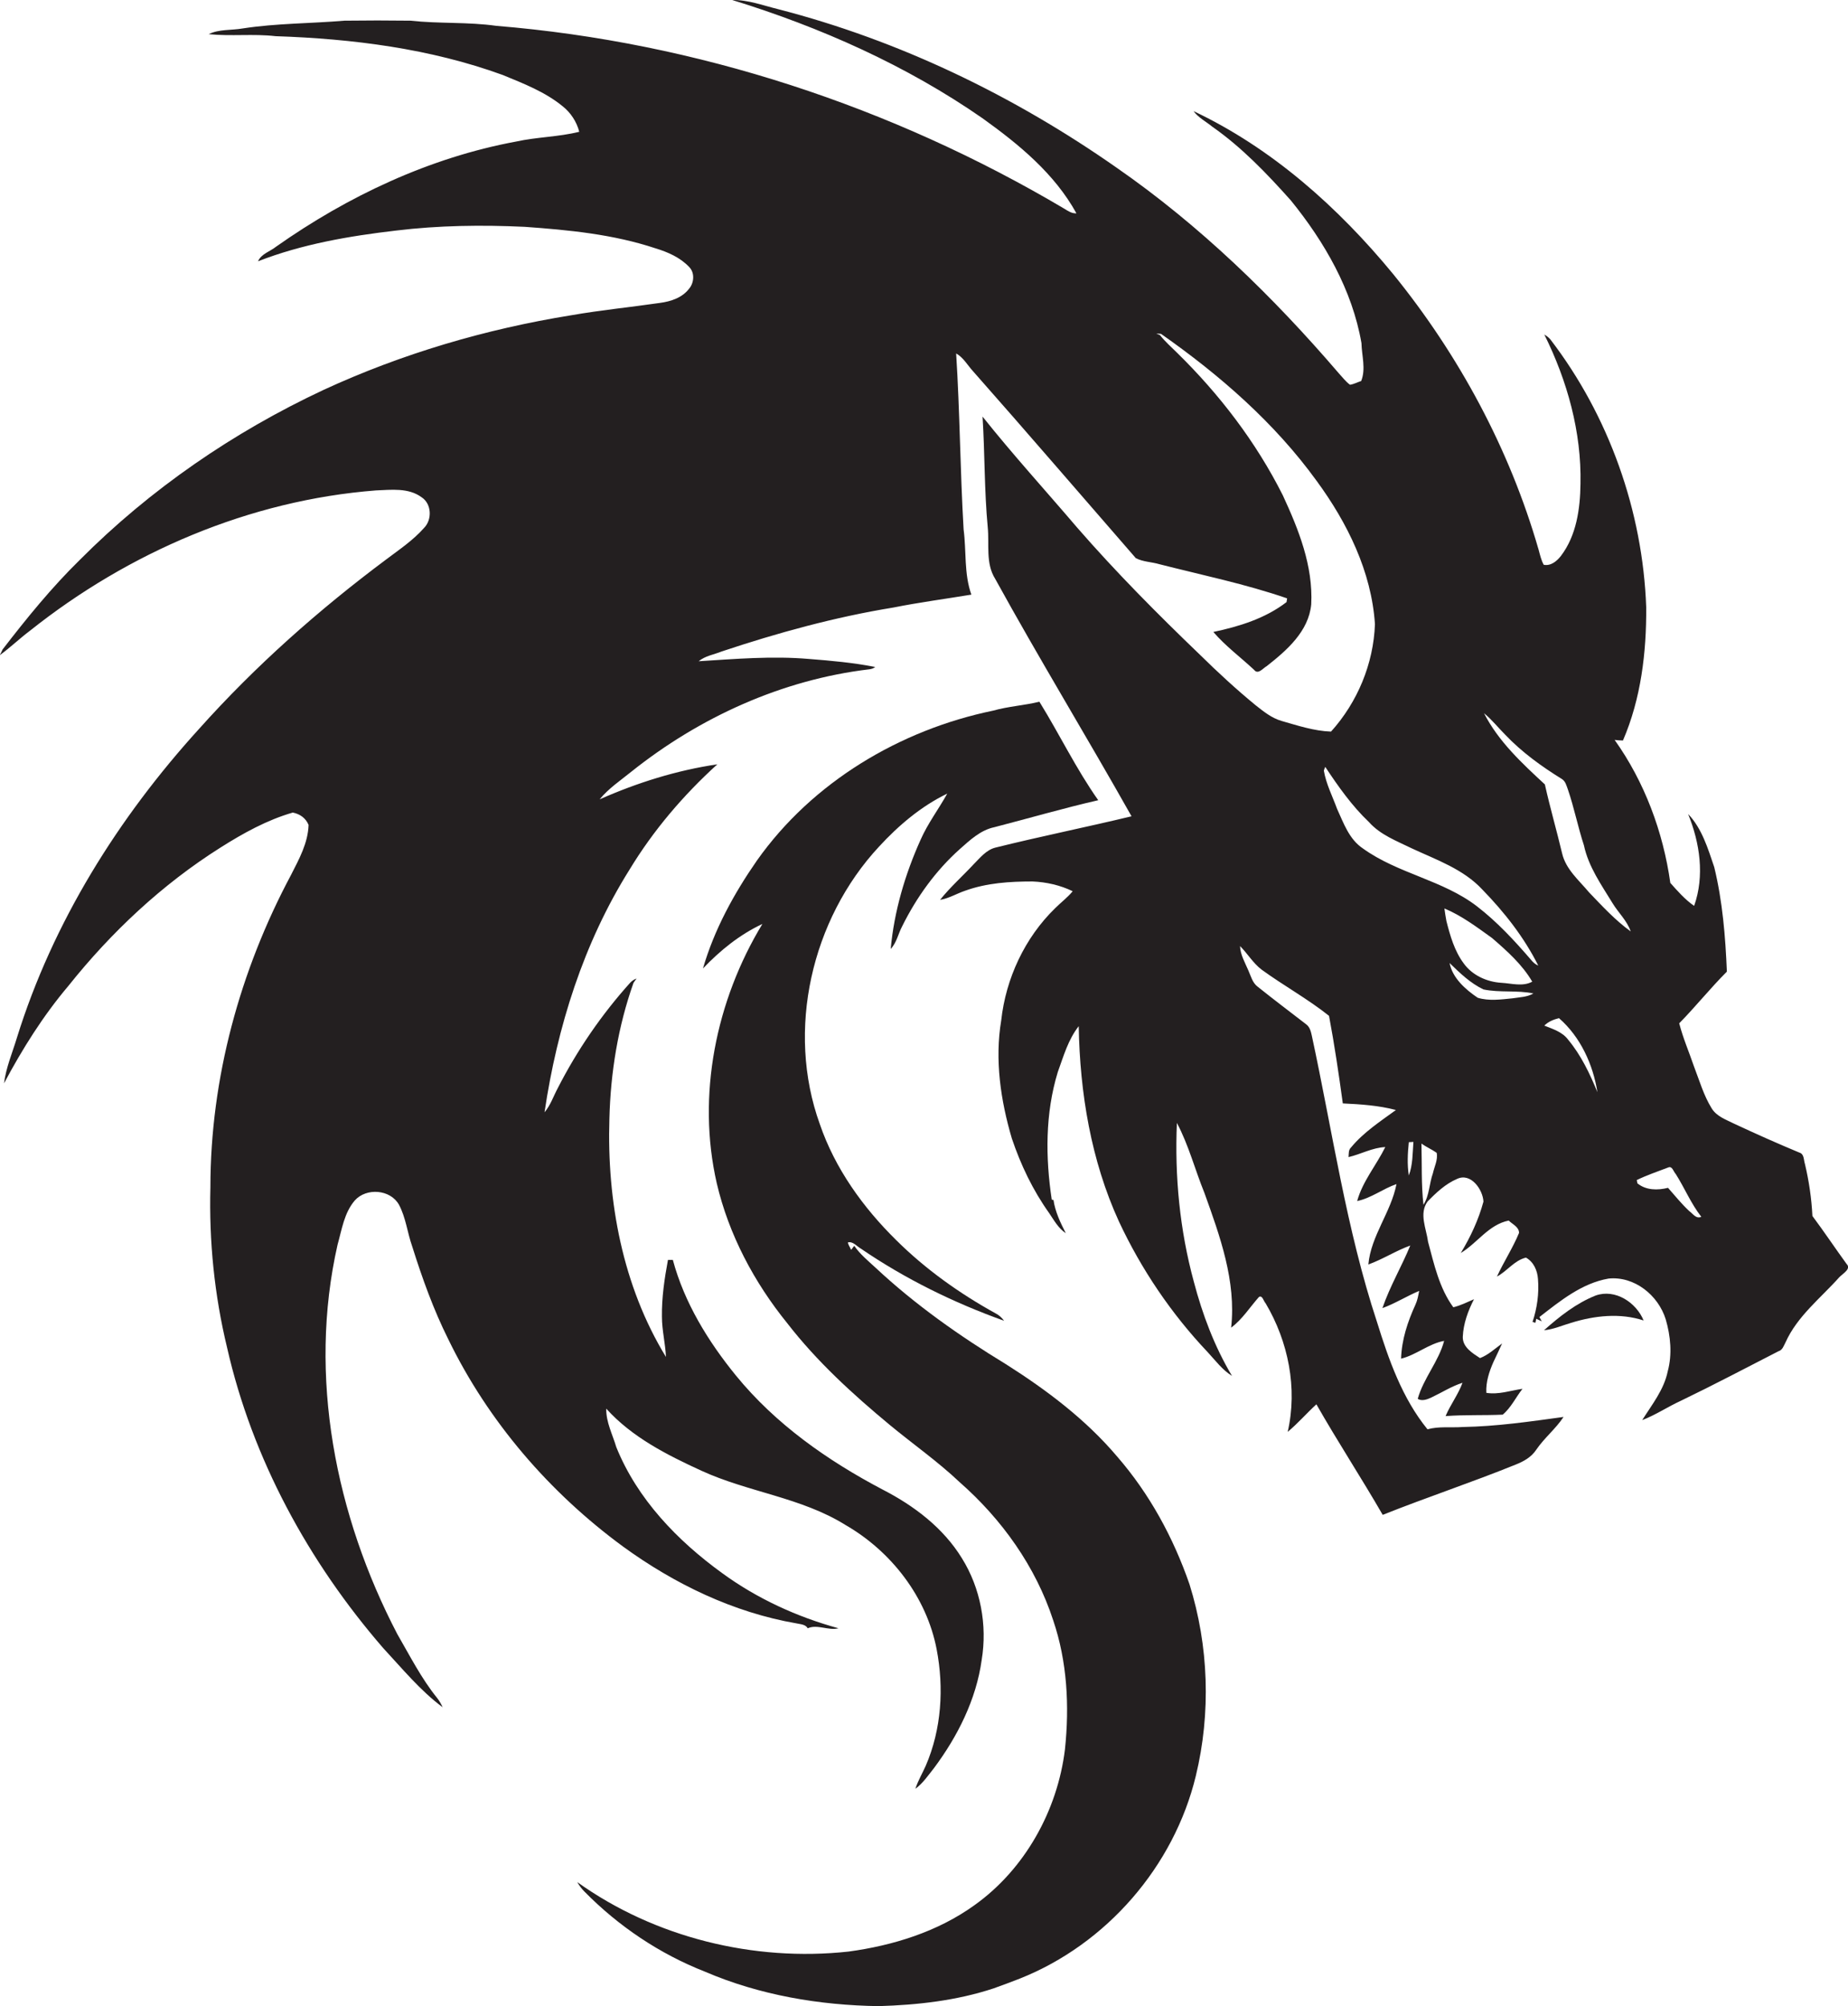
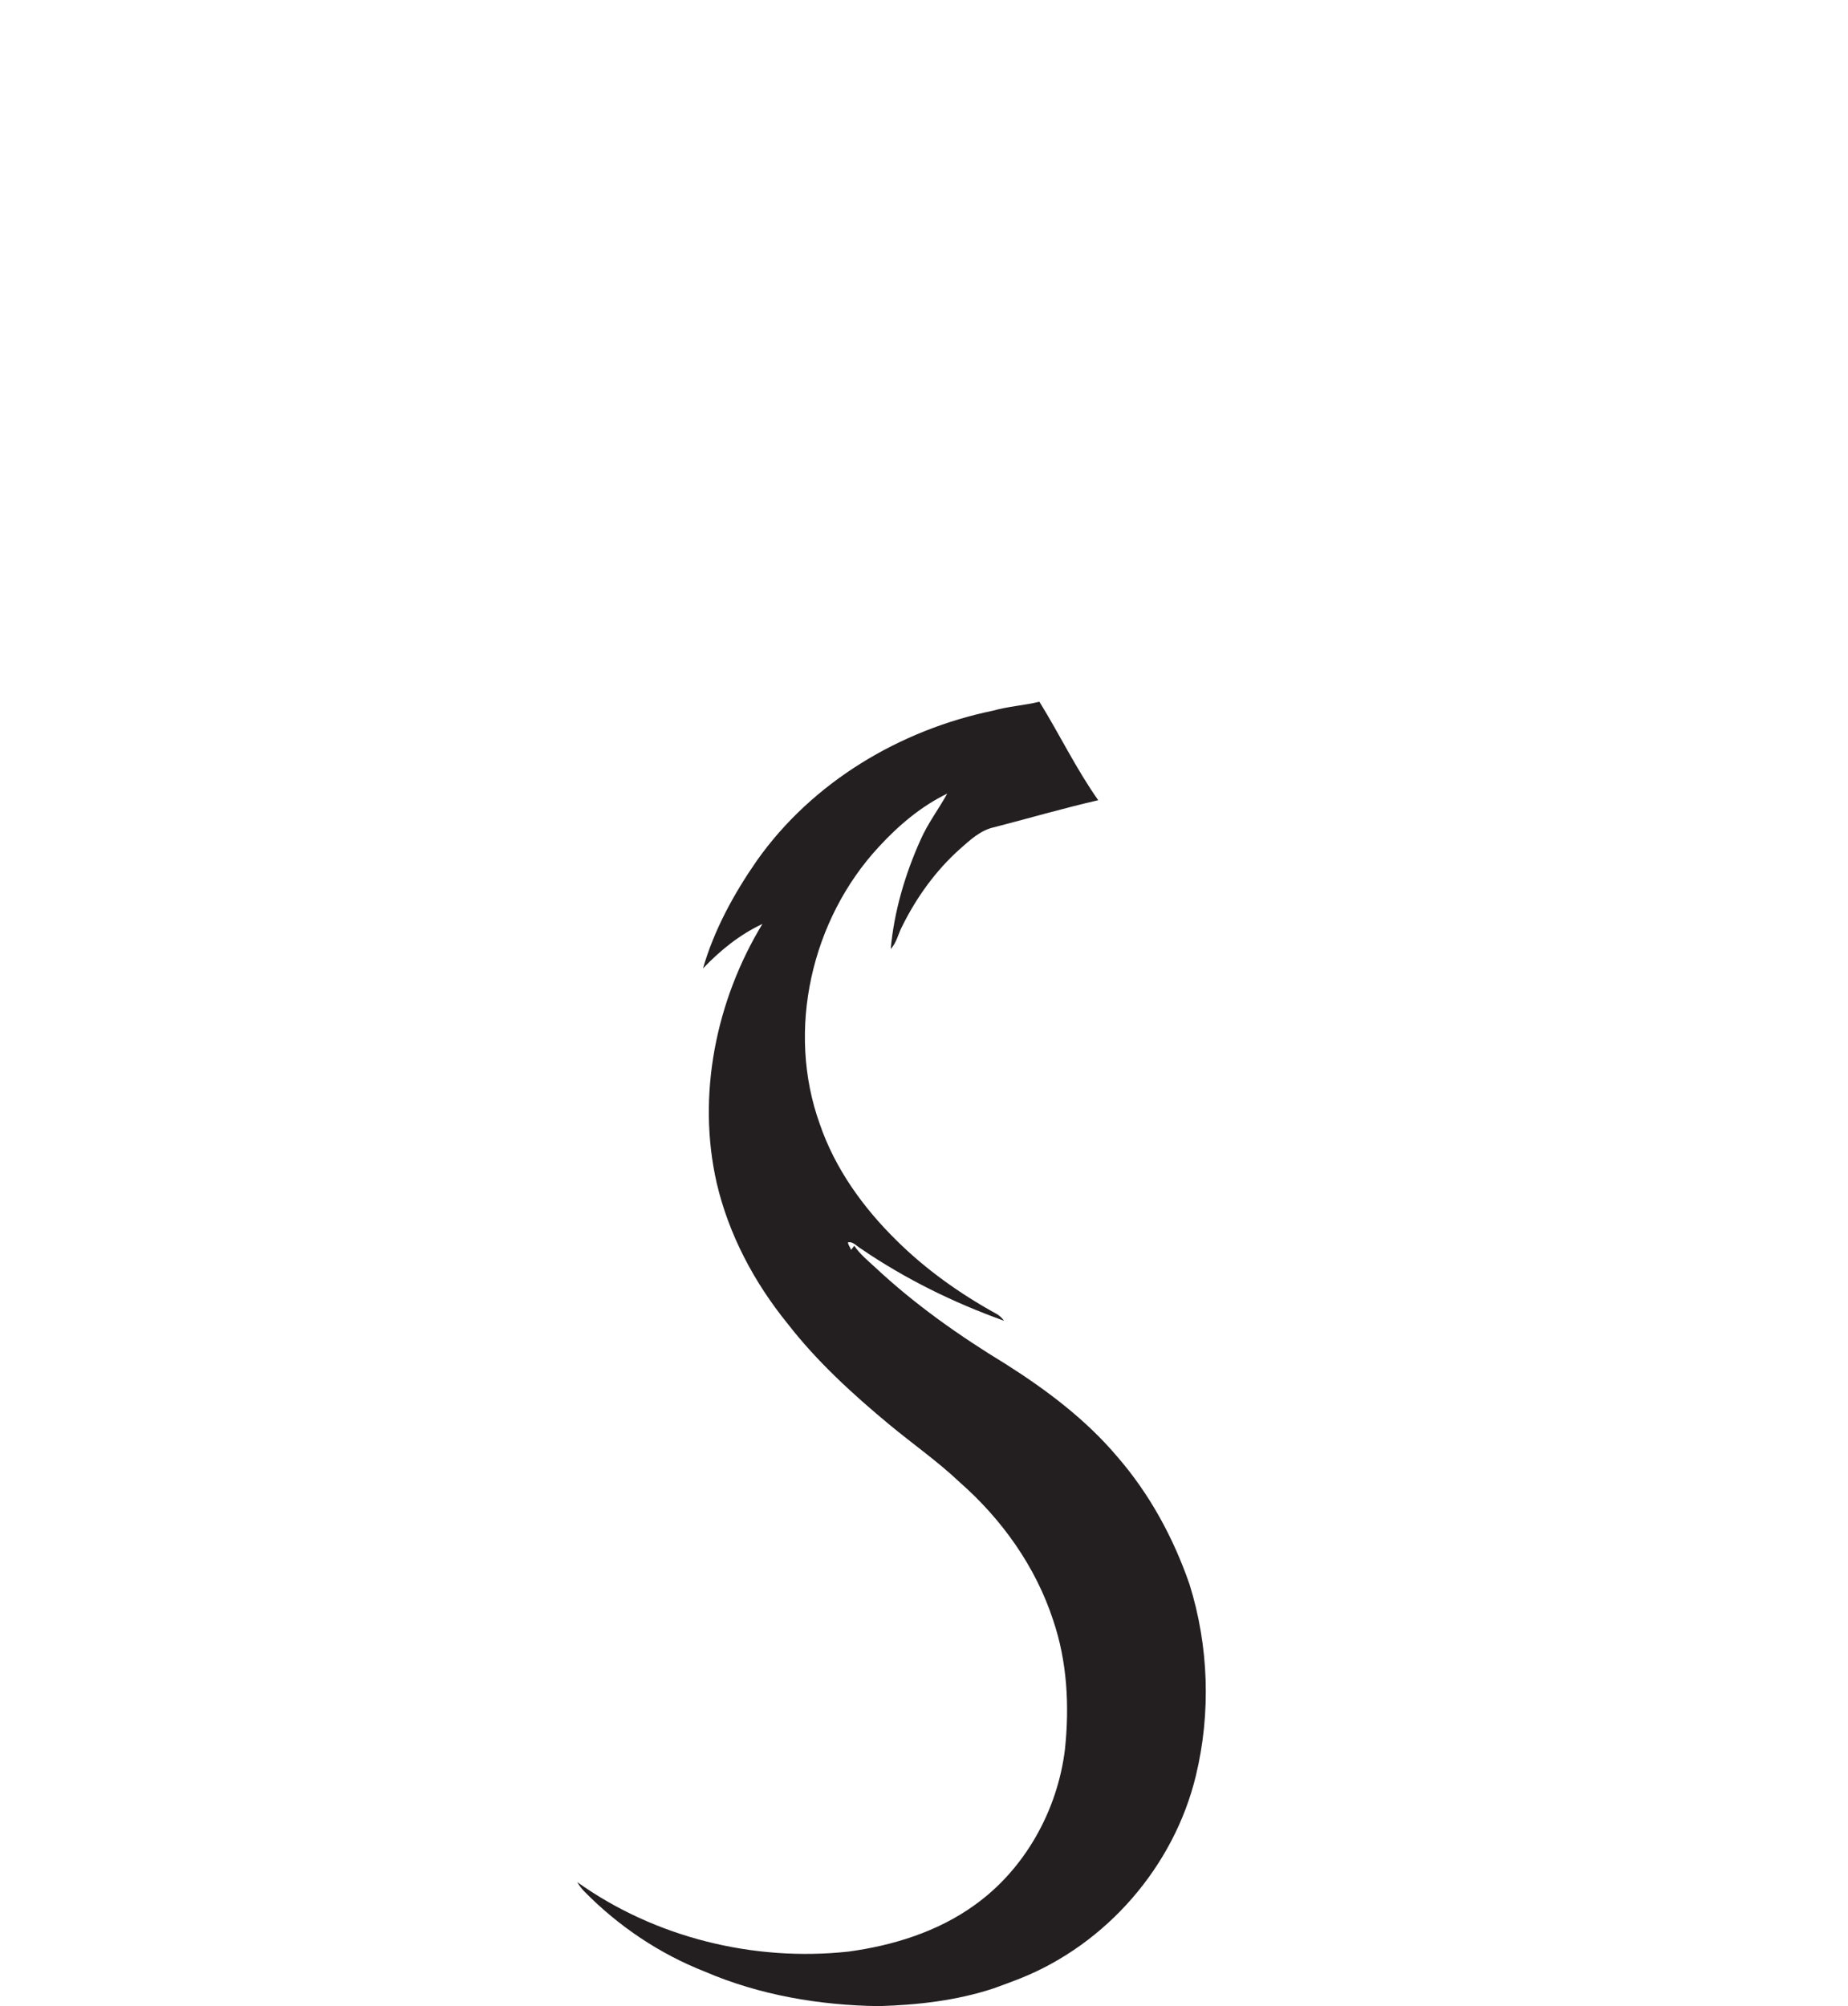
<svg xmlns="http://www.w3.org/2000/svg" version="1.1" id="Layer_1" x="0px" y="0px" viewBox="0 0 643.8 698.7" enable-background="new 0 0 643.8 698.7" xml:space="preserve">
  <g>
-     <path fill="#231F20" d="M643.3,440.2c-4-5.5-7.8-11.2-11.9-16.7c-0.3-6.1-1.2-12.2-2.6-18.1c-0.5-1.5-0.2-3.5-2-4   c-7.7-3.2-15.3-6.6-22.8-10.1c-2.8-1.4-6-2.5-7.7-5.3c-2.8-4.5-4.3-9.8-6.2-14.7c-1.7-5-3.8-9.8-5.1-14.9   c5.7-5.8,10.8-12.2,16.6-18c-0.5-12.2-1.5-24.5-4.4-36.4c-2.2-6.5-4.3-13.5-9.1-18.5c4.1,10.1,5.8,21.5,2.1,32   c-3.2-2.2-5.8-5.2-8.3-8c-2.5-17.8-9-35.2-19.4-49.8c0.7,0.1,2.2,0.2,2.9,0.2c6.3-14.6,8.2-30.7,8.1-46.4   c-1.2-33.5-13-66.7-33.4-93.3c-0.6-0.7-1.3-1.2-2.1-1.7c8,16.1,13,34,12.6,52c-0.1,8.7-1.4,18-6.8,25.1c-1.4,1.8-3.5,3.6-6,3.1   c-0.9-1.6-1.3-3.5-1.8-5.3c-10.1-35-27.7-67.7-50.7-96c-19.1-23.2-42.2-43.8-69.5-56.7c1.7,2.3,4.3,3.6,6.5,5.4   c10.3,7.2,19,16.3,27.4,25.7c11.7,14.4,21.4,31.2,24.6,49.7c0.1,4.4,1.6,9-0.1,13.2c-1.3,0.4-2.5,1.1-3.9,1.3   c-1.5-1.1-2.6-2.6-3.9-4C443.5,103.3,418,78.5,389,58.4c-35.7-25-75.6-44.3-117.9-55.2c-5.3-1.3-10.5-3.3-16-3.2   c30.8,9.5,60.7,22.8,87.2,41.2c12.7,9.1,25.1,19.3,32.7,33.1c-1.6,0.1-2.9-0.8-4.2-1.6c-60.1-35.6-128.2-58-197.9-63.7   C163,7.6,153,8.3,143,7.2c-7.7-0.1-15.4-0.1-23,0c-11.8,1-23.7,0.9-35.4,2.7c-3.9,0.7-8.3,0.2-11.9,2c7.8,0.8,15.6-0.2,23.3,0.7   c26.8,0.9,53.8,4.3,79.1,13.5c7.3,3,14.8,5.9,20.9,10.9c2.8,2.2,4.9,5.4,5.8,8.9c-7.2,1.8-14.7,1.8-22,3.4   c-30.2,5.6-58.6,19-83.6,36.6c-2.1,1.7-5.2,2.5-6.3,5.1c15.4-6,31.8-8.8,48.1-10.7c14.8-1.8,29.8-2,44.8-1.3   c15.4,1.1,30.9,2.6,45.6,7.5c4.3,1.3,8.6,3.2,11.7,6.5c2,2,1.7,5.5,0,7.5c-2.4,3.2-6.4,4.5-10.2,5c-10.3,1.5-20.6,2.5-30.9,4.3   c-29.8,4.8-59,13.4-86.3,26c-31.4,14.7-60.4,34.6-84.9,59.2c-9.8,9.6-18.5,20.3-26.9,31.2c-0.2,0.5-0.7,1.5-1,2   c3.6-2.6,6.9-5.8,10.5-8.5c34.4-27.4,76.6-45.5,120.6-48.9c5.3-0.2,11.3-1,15.9,2.4c3.5,2.3,3.7,7.8,0.8,10.7   c-3.8,4.3-8.6,7.5-13.1,10.9C111,212.4,88.9,232,69.4,253.8c-28.2,31-51,67.4-63.5,107.6c-1.6,5.3-3.8,10.4-4.5,15.9   c6.4-12,13.6-23.5,22.4-33.9c14.9-18.7,32.7-35.4,53-48.2c7.9-5,16.2-9.6,25.2-12.2c2.5,0.5,4.5,1.9,5.5,4.3   c-0.2,6.3-3.3,11.9-6.1,17.4C83.6,338,73.3,375.6,73.3,413.5c-0.5,18.8,1.4,37.6,5.8,55.8c8.8,38.8,28.4,74.7,54.4,104.7   c6.6,7.1,12.9,14.8,20.7,20.6c-0.5-1.1-1.1-2.2-1.9-3.2c-5.5-6.8-9.5-14.7-13.9-22.3c-21.5-41.2-31.2-89.8-20.8-135.6   c1.5-5.3,2.3-11.1,6-15.4c4-4.5,12.4-3.9,15.4,1.5c2.4,4.5,2.9,9.7,4.6,14.5c3.5,11.1,7.4,22,12.6,32.4   c13.9,28.6,35.2,53.3,60.8,72.1c18,13.1,38.5,23,60.5,26.8c1.3,0.3,3.1,0.3,3.9,1.7c3.3-1.5,7.2,0.9,10.7,0   c-14.5-4-28.3-10.3-40.5-19.2c-15.6-11.3-29.6-25.8-36.9-43.9c-1.3-4.4-3.6-8.7-3.5-13.4c8.9,9.9,21.1,16.1,33.1,21.6   c16.3,7.5,34.8,9.3,50.2,18.9c16,9.2,28.3,25.1,31.8,43.3c2.6,13.5,1.7,27.9-3.8,40.6c-1.2,2.7-2.7,5.2-3.6,8   c2.6-1.9,4.4-4.6,6.4-7.1c8.3-11.1,14.8-24,16.7-37.8c2-12.1-0.4-25-6.9-35.4c-6.5-10.6-16.7-18.3-27.6-23.9   c-19.2-10.1-37.3-22.8-51.1-39.7c-9.7-11.9-18-25.4-22-40.3c-0.4,0-1.3,0-1.7,0c-1.2,6.5-2.2,13.1-2.1,19.8c0,4.7,1.2,9.3,1.4,14   c-15.1-24.7-20.6-54.3-19.7-83c0.4-16,3-32.1,8.4-47.3c0.3-0.4,0.8-1.2,1.1-1.5c-0.9,0.3-1.6,0.8-2.2,1.4   c-10,11.1-18.5,23.5-25.3,36.8c-1.5,2.8-2.5,5.9-4.6,8.4c4.4-29.7,13.6-59,29.6-84.5c8.3-13.7,18.8-26,30.6-36.7   c-14.2,2.1-27.9,6.4-41,12.2c3.1-3.8,7.3-6.6,11-9.6c23.8-19,52.6-32.1,83-35.7c0.7-0.1,1.4-0.3,2-0.8c-7.6-1.5-15.4-2.2-23.1-2.8   c-12.8-1.1-25.6,0-38.4,0.8c2.3-1.9,5.3-2.3,8-3.4c19.5-6.5,39.5-12,59.8-15.3c9-1.8,18.1-3,27.2-4.5c-2.6-7.3-1.7-15.1-2.7-22.7   c-1.2-20.4-1.3-40.9-2.6-61.3c2.5,1.4,3.9,4,5.8,6.1c19.1,21.6,37.9,43.5,56.8,65.2c2.5,1.3,5.5,1.3,8.2,2.1   c14.9,3.8,30,6.9,44.5,11.9c0,0.3-0.2,1-0.2,1.3c-7.4,5.7-16.5,8.5-25.5,10.4c4.2,4.9,9.5,8.8,14.2,13.2c1.4,1.8,3.1-0.6,4.4-1.3   c7-5.5,14.6-12.1,15.5-21.5c0.7-13.4-4.4-26.1-9.9-38c-9.3-18.5-22-35.1-36.8-49.6c-2-2-4.2-3.9-6-6.2c-0.3-0.1-0.9-0.4-1.3-0.5   c0.4,0,1.2,0,1.7,0.1c20.4,14.3,39.5,30.9,54.2,51.2c10.7,14.6,19.1,31.6,20.3,49.9c-0.5,13.8-6.1,27.2-15.3,37.4   c-5.9-0.2-11.6-2.1-17.2-3.7c-3.5-1-6.3-3.3-9.1-5.5c-6.7-5.5-13.1-11.4-19.3-17.5c-14.8-14.2-29.3-28.8-42.8-44.3   c-11-12.9-22.4-25.4-33-38.7c0.8,12.8,0.6,25.7,1.8,38.5c0.6,6-0.8,12.6,2.6,18c15.3,27.8,31.9,55,47.5,82.7   c-15.8,3.8-31.7,7-47.4,10.9c-3.2,0.8-5.3,3.5-7.5,5.7c-3.9,4.2-8.2,8-11.8,12.5c3.1-0.5,5.8-2.2,8.8-3.2   c7.5-2.7,15.5-3.2,23.4-3.2c4.8,0.2,9.7,1.3,14,3.4c-1.8,2.2-4.1,3.9-6.1,5.9c-10.6,10.3-17.2,24.5-18.8,39.1   c-2.3,13.7-0.2,27.9,3.7,41.1c3.1,9.2,7.3,18,13,26c1.7,2.5,3.2,5.3,5.8,7c-1.9-3.7-3.7-7.5-4.3-11.6c-0.1,0-0.4,0-0.6-0.1   c-2.2-14.7-2.3-30,2.1-44.4c2-5.5,3.6-11.3,7.3-16c0.4,23.3,4.3,46.8,14,68c7.8,16.7,18.3,32.2,30.9,45.5c2.7,2.9,5.1,6.2,8.5,8.3   c-6.1-10.2-10.3-21.4-13.3-32.8c-4.9-18-6.7-36.7-5.9-55.3c4.1,7.7,6.3,16.3,9.6,24.4c5.4,15,11.1,30.7,9.3,46.9   c3.9-2.9,6.5-7.1,9.7-10.7c1.2-0.7,1.6,1.5,2.3,2.2c7.9,13.3,11.2,29.6,7.7,44.8c3.6-3,6.6-6.5,10-9.6c7.4,13,15.6,25.5,23.1,38.5   c15.3-6.1,31-11.3,46.3-17.5c2.8-1.1,5.5-2.6,7.2-5.2c2.8-4.1,6.8-7.3,9.5-11.4c-11.7,1.6-23.3,3.3-35.1,3.5   c-4.1,0.3-8.3-0.3-12.3,0.8c-8.8-10.8-13.5-24.2-17.6-37.4c-10.7-32.4-15.5-66.4-22.7-99.7c-0.3-1.4-0.7-3-1.9-3.9   c-5.7-4.4-11.4-8.7-16.9-13.1c-1.9-1.4-2.4-3.7-3.3-5.7c-1.2-2.8-2.8-5.5-2.9-8.5c2.6,2.6,4.5,5.9,7.5,8.2   c7.7,5.6,16.1,10.2,23.5,16.1c1.9,10.1,3.4,20.3,4.8,30.5c6.2,0.3,12.5,0.7,18.5,2.3c-5.5,4-11.3,7.8-15.6,13   c-1,0.9-0.8,2.3-0.9,3.4c4.3-1,8.3-3.3,12.8-3.5c-3.1,6.3-7.9,11.9-9.8,18.8c4.9-1,9-4.3,13.7-5.9c-1.9,9.8-8.9,18-9.8,28   c5-1.8,9.6-4.8,14.6-6.6c-3,7.3-7.1,14.2-9.7,21.8c4.4-1.6,8.5-4.2,12.8-6c-0.3,1.6-0.6,3.3-1.3,4.8c-2.7,5.9-4.8,12.2-5,18.8   c5.3-1.3,9.6-5.2,15-6.2c-1.9,7.2-7.2,13-9.2,20.2c1.5,0.9,3.3,0.2,4.8-0.5c3.6-1.7,7-3.9,10.8-5.1c-1.5,4.1-4.2,7.6-5.9,11.6   c6.6-0.5,13.3-0.2,19.9-0.5c2.9-2.4,4.6-6.1,6.9-9c-4.2,0.6-8.3,2.1-12.6,1.4c-0.2-3.8,1-7.4,2.5-10.8c1-2.1,2-4.2,3-6.4   c-2.5,1.8-4.8,4-7.7,5.1c-2.6-1.7-6.1-3.8-6-7.4c0.2-4.6,1.8-9,3.9-13.1c-2.3,1-4.7,2.2-7.2,2.8c-4.9-6.7-6.7-15-8.8-22.8   c-0.6-4.6-3.2-9.8-0.2-14c3-3.1,6.3-6.2,10.3-7.9c4.8-2.3,9,3.7,9.2,7.9c-1.7,6.3-4.5,12.3-7.9,17.9c5.7-3.4,9.7-9.9,16.7-11.3   c1.3,1.3,3.6,2.2,3.6,4.3c-2.2,5.3-5.3,10-7.7,15.2c3.6-1.9,6-5.6,10.1-6.6c2.7,1.5,4,4.5,4.2,7.5c0.4,5-0.3,10.1-1.9,14.9l1,0.3   l0.3-1.4c0.6,0.3,1.3,0.6,1.9,0.9c-0.2-0.4-0.6-1.1-0.8-1.5c7.2-5.6,14.8-11.8,24.1-13.4c9-0.9,17.3,5.8,19.9,14.2   c1.7,5.8,2.3,12.2,0.7,18.1c-1.3,6.4-5.5,11.6-8.9,17c4.7-1.8,9-4.7,13.6-6.8c11.4-5.5,22.6-11.4,33.9-17.2c1.4-0.4,1.8-1.9,2.4-3   c4.1-9.2,12.3-15.5,18.8-22.8C642.2,443.4,645,441.9,643.3,440.2z M490.8,409.4c-0.6-3.8-0.4-7.7,0-11.6c0.4,0,1.2-0.1,1.6-0.1   C492.1,401.7,492.2,405.7,490.8,409.4z M499.2,408.6c-1.3,3.6-1.2,7.7-3.3,11c-0.8-7.1-0.5-14.2-0.7-21.3c1.7,1.2,3.6,2,5.3,3.2   C501,403.9,499.7,406.3,499.2,408.6z M503.2,316.4c6,2.5,11.3,6.5,16.6,10.3c5.2,4.5,10.5,9.2,14,15.2c-3.3,1.8-7.2,0.6-10.7,0.4   c-5.1-0.3-10.2-2.6-13.2-6.8c-3.2-4.3-4.7-9.6-6-14.7C503.6,319.3,503.4,317.8,503.2,316.4z M526.9,347.7c-4,0.4-8.2,1-12.1-0.2   c-4.3-2.9-8.8-6.9-9.8-12.1c3.6,3.5,7.2,7,11.8,9.2c5.7,1.2,11.7,0.2,17.4,1.4C532,347.3,529.4,347.3,526.9,347.7z M533.3,334.2   c-5.7-6.6-11.7-13.1-18.7-18.5c-11.9-9.2-27.6-11.4-39.8-20.2c-4.8-3.2-6.7-8.8-9-13.8c-1.6-4.4-3.8-8.6-4.6-13.3   c0.1-0.3,0.3-1,0.5-1.3c4.5,6.8,9.3,13.6,15.2,19.2c4,4.5,9.7,6.6,15,9.2c8.6,4,17.9,7.2,24.5,14.3c7.7,7.9,14.6,16.7,19.5,26.5   C534.9,335.9,534,335.1,533.3,334.2z M546.3,362.1c-2-2.7-5.3-3.7-8.3-4.9c1.4-1.4,3.2-2.1,5.1-2.6c7.5,6.5,11.9,16.2,13.4,25.8   C553.9,374,550.8,367.5,546.3,362.1z M553.6,310.8c-3.5-4.2-8.1-8-9.4-13.6c-1.9-8-4.2-15.9-6-24c-8-7.4-16.2-15-21.2-24.8   c2.7,2.2,4.9,5,7.4,7.5c5.8,6.1,12.6,11,19.7,15.4c1.3,0.8,1.6,2.3,2.1,3.6c2.2,6.4,3.5,13.1,5.6,19.5c1.6,7.5,6.1,13.8,10,20.2   c2,3.3,5,6,6.3,9.8C562.7,320.5,558.2,315.6,553.6,310.8z M588.5,421.8c-2.7-2.5-5-5.4-7.4-8.1c-3.6,0.9-7.7,0.9-10.7-1.6   c0-0.3-0.1-0.8-0.2-1.1c3.5-1.7,7.3-3,11-4.4c1.4-0.6,1.8,1.5,2.6,2.3c3.1,4.9,5.3,10.3,8.9,14.9   C590.8,424.6,589.8,422.7,588.5,421.8z" />
    <path fill="#231F20" d="M389.2,507.3c-10.9-12.9-24.6-23.2-38.8-32.2c-16.1-9.8-31.6-20.7-45.4-33.6c-2.6-2.4-5.4-4.7-7.4-7.6   l-1.1,1.4c-0.3-0.9-1-1.6-1.1-2.6c1.8-0.4,3,1.3,4.4,2.1c15.5,10.6,32.4,18.9,50,25.2c-0.8-1.1-1.8-2-3-2.6   c-12.5-6.9-24.3-15.3-34.5-25.4c-11.6-11.4-21.4-25-26.7-40.5c-11.8-32.7-2.9-71.3,20.6-96.6c6.8-7.4,14.7-14.1,23.8-18.5   c-3,5.4-6.8,10.4-9.3,16.1c-5.4,12-9.2,24.9-10.4,38c2.1-2.2,2.6-5.3,4-7.9c5-10.1,11.7-19.4,20.1-26.9c3.5-3.1,7.2-6.6,12-7.6   c12-3.1,24-6.6,36.2-9.4c-7.7-10.9-13.5-23-20.5-34.3c-5.3,1.3-10.8,1.6-16.1,3.1c-32.5,6.7-63,24.9-82.3,52.2   c-8,11.5-14.9,24.1-18.8,37.6c6-6.3,12.8-11.8,20.7-15.5c-16.2,26.7-22.9,59.7-15.9,90.3c4.2,17.9,13,34.5,24.6,48.8   c10.3,13.3,22.8,24.7,35.7,35.4c8.1,6.7,16.7,12.7,24.3,19.9c14.7,12.9,26.5,29.4,32.6,48.1c4.9,14.4,5.7,29.9,4.1,45   c-2.6,21.3-14,41.8-31.6,54.3c-12.8,9.2-28.3,14-43.8,16.1c-33,3.6-67.5-4.9-94.5-24.2c0.7,1.2,1.5,2.3,2.5,3.3   c11.9,12.1,26.2,21.7,42,27.9c19.1,8.2,39.9,11.7,60.5,12c13.5-0.4,27.1-1.9,40.1-6.2c3-1.1,6.1-2.2,9.1-3.4   c30.2-12,53.7-39.1,61.3-70.6c5.3-21.9,4.5-45.3-2.2-66.7C408.8,535.6,400.5,520.3,389.2,507.3z" />
-     <path fill="#231F20" d="M555.9,451.2c-6.8,2.7-12.6,7.3-18,12.1c3.3-0.3,6.4-1.7,9.5-2.6c8.1-2.5,17-3.5,25.2-0.8   C570,453.6,562.7,448.8,555.9,451.2z" />
  </g>
</svg>